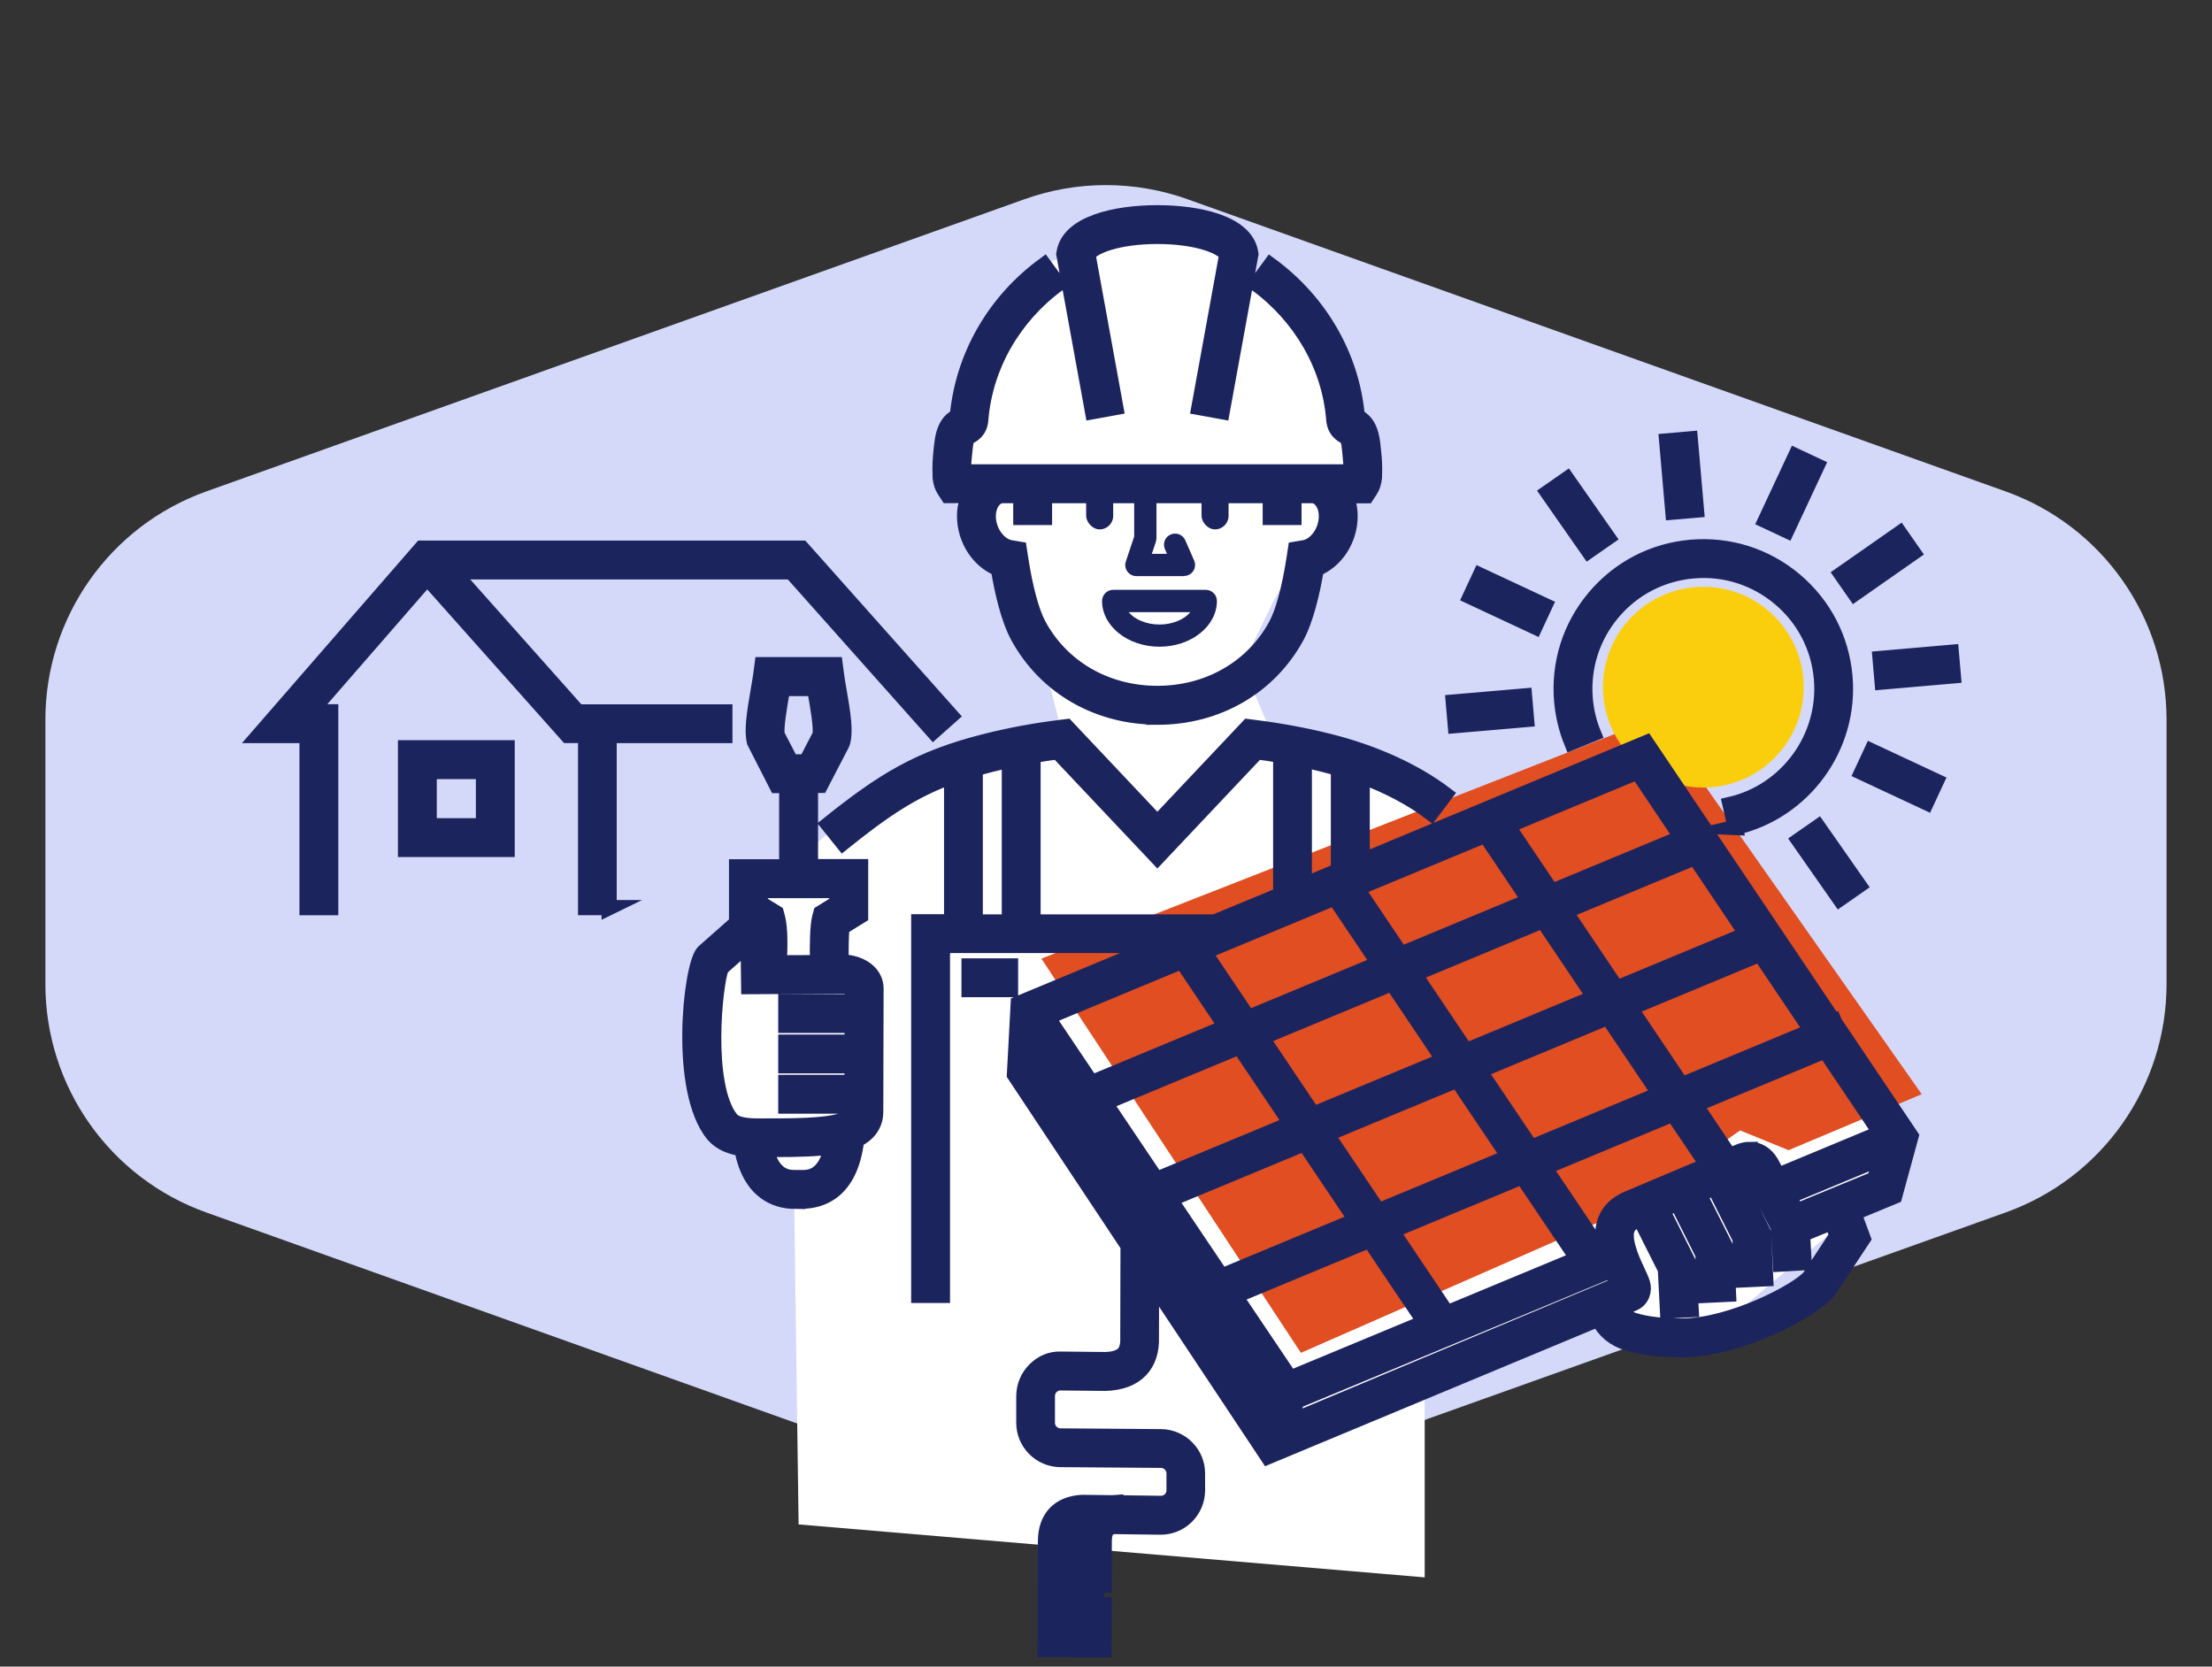
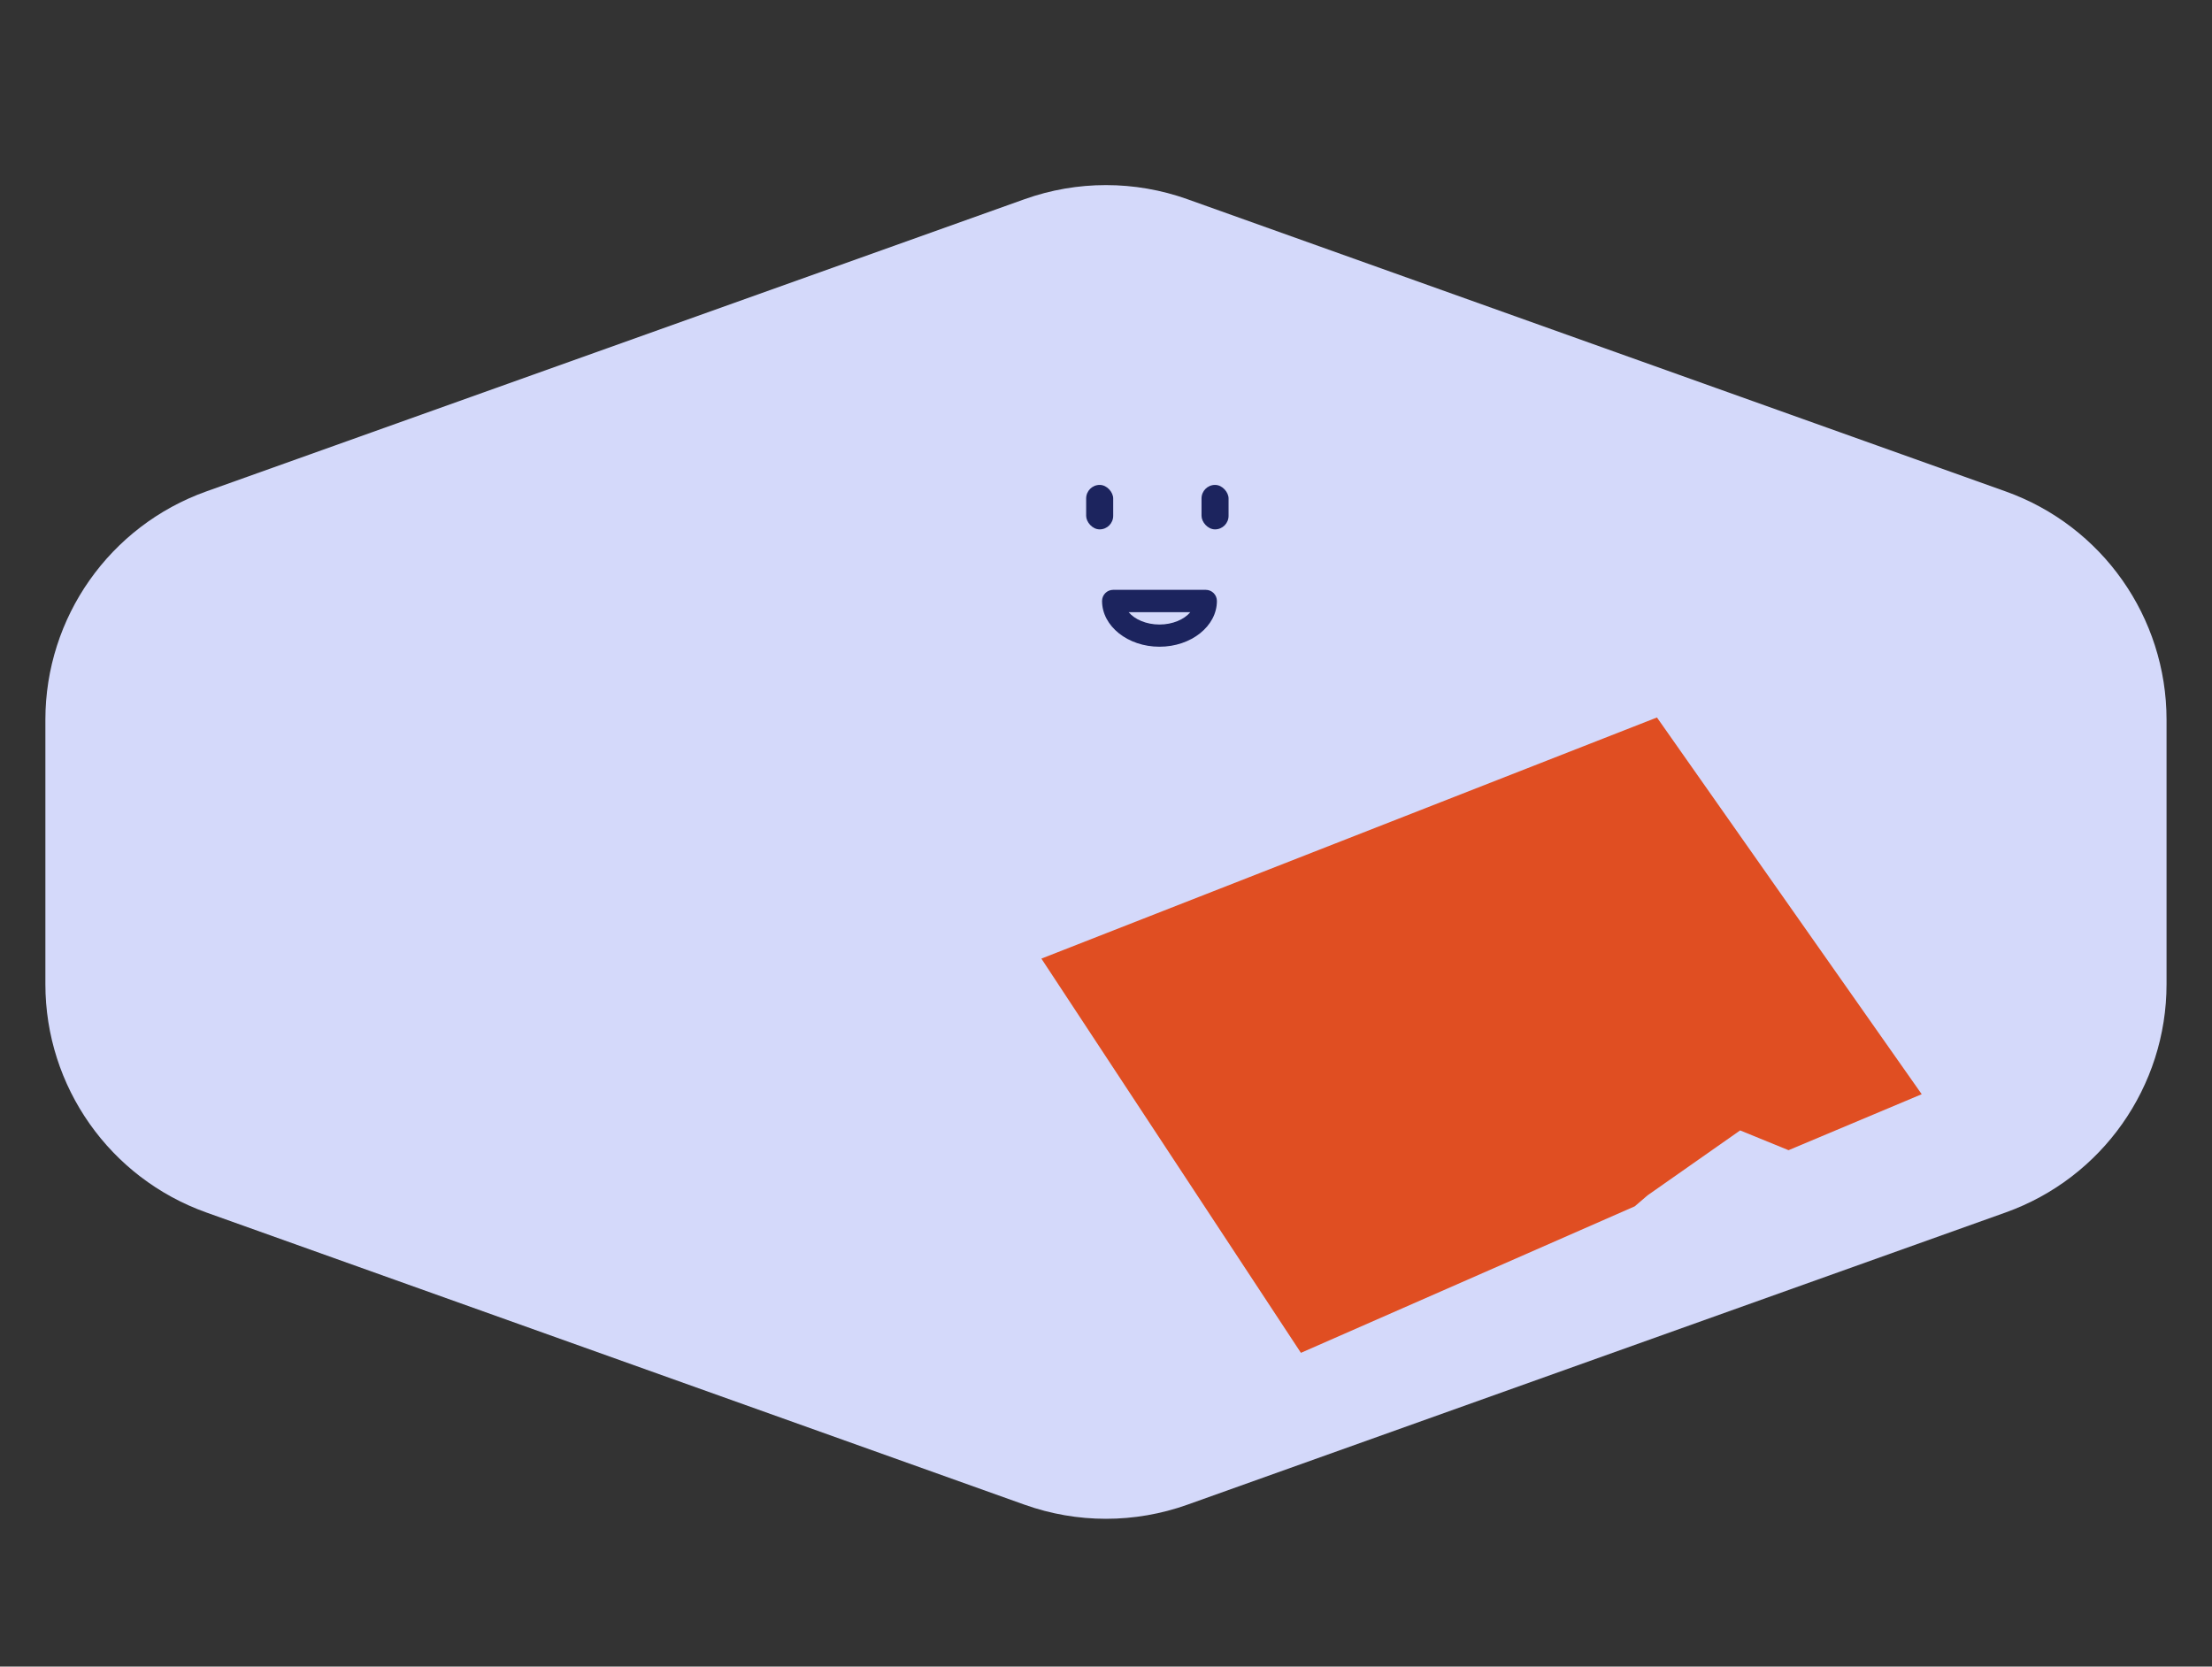
<svg xmlns="http://www.w3.org/2000/svg" id="Layer_1" viewBox="0 0 292 220">
  <rect x="0" y="0" width="292" height="220" fill="#333333" stroke="none" />
  <defs>
    <style>.cls-1{stroke:#1c245e;stroke-miterlimit:10;stroke-width:2px;}.cls-1,.cls-2{fill:#1c245e;}.cls-3{fill:#face0c;}.cls-3,.cls-2,.cls-4,.cls-5,.cls-6{stroke-width:0px;}.cls-4{fill:#e04e22;}.cls-5{fill:#d4d9fa;}.cls-6{fill:#fff;}</style>
  </defs>
  <path class="cls-5" d="M264.76,160.05l-108,38.57c-6.96,2.49-14.57,2.49-21.53,0l-108-38.57c-12.74-4.55-21.24-16.61-21.24-30.14v-34.9c0-13.52,8.5-25.59,21.24-30.14l108-38.57c6.96-2.49,14.57-2.49,21.53,0l108,38.57c12.74,4.55,21.24,16.61,21.24,30.14v34.9c0,13.52-8.5,25.59-21.24,30.14Z" />
-   <polygon class="cls-6" points="105.42 201.23 104.84 158.58 96.53 147.75 92.8 125.77 100.37 117.55 118.18 102.54 140.01 96.03 137.47 86.1 131.78 75.07 124.12 63.1 137.84 34.97 152.78 28.08 161.93 33.63 165.87 37.5 178.57 51.21 177.8 57.74 180.89 64.73 177.68 65.43 172.13 72.3 168.11 79.35 164.02 87.76 169.05 99.72 190.81 104.87 248.21 149.54 247.49 155.61 244.72 160.15 228.18 174.2 211 174.13 188.07 181.91 188.07 208.22 105.42 201.23" />
  <polygon class="cls-4" points="218.73 94.71 253.68 144.44 236.1 151.83 229.71 149.22 217.49 157.79 215.8 159.24 171.73 178.58 137.47 126.54 218.73 94.71" />
-   <circle class="cls-3" cx="224.85" cy="90.71" r="13.25" />
-   <path class="cls-1" d="M145.74,217.78h-3.13s.02-5.97.02-5.97h3.13s-.02,5.97-.02,5.97ZM141.09,217.76h-3.13s.02-5.97.02-5.97h3.13s-.02,5.97-.02,5.97ZM145.77,210.24h-3.13s.02-6.82.02-6.82c0-.73.1-1.39.29-1.97h-.06c-1.27.08-1.74.57-1.75,1.97l-.02,6.8h-3.13s.02-6.82.02-6.82c.02-3.06,1.77-4.91,4.81-5.08l4.06.05c.14-.02.27-.03.42-.04v.04s5.96.08,5.96.08c.43,0,.87-.17,1.2-.49.34-.33.52-.77.52-1.23v-2.23c.01-.93-.78-1.73-1.72-1.73l-13.28-.1c-2.67-.02-4.84-2.2-4.83-4.87v-3.55c.02-1.3.53-2.53,1.46-3.45.93-.91,2.06-1.44,3.43-1.39l5.88.06c1.12-.03,1.95-.3,2.4-.78.41-.43.6-1.15.56-2.13l.03-12.1-15-22.59.5-9.39,18.45-7.67h-28.45v46.19h-3.13v-49.32h4.34v-19.2c-5.23,1.92-8.99,4.49-14.35,8.79l-1.96-2.44c7.23-5.79,11.95-8.75,20.82-10.98,3.18-.8,6.51-1.42,9.88-1.83l.79-.1,11.98,12.69,11.98-12.69.79.1c3.37.42,6.69,1.03,9.88,1.83,6.02,1.51,11.34,3.94,15.38,7l-1.89,2.5c-2.53-1.92-5.62-3.56-9.1-4.86v11.13l37.51-15.59,24.77,36.81.04-.02.09.21,10.05,14.94-2.17,7.94-5.39,2.23,1.24,3.35-4.57,6.92c-2.29,2.75-11.95,7.75-19.44,7.76h-.02c-2.82,0-5.2-.3-7.1-.87-1.77-.53-3.07-1.61-3.84-3.16l-43.62,18.17-15.36-23.13-.02,7.34c.06,1.78-.41,3.26-1.41,4.32-1.05,1.11-2.61,1.71-4.66,1.77l-5.94-.06c-.35-.02-.87.17-1.2.49-.33.33-.52.77-.52,1.23v3.55c-.01.93.78,1.73,1.71,1.73l13.28.1c2.68.02,4.84,2.21,4.83,4.87v2.23c-.01,1.31-.53,2.53-1.46,3.45-.93.91-2.15,1.4-3.43,1.39l-6.14-.08c-.83.13-1.27.57-1.28,1.93l-.02,6.8ZM171.17,184.95l-.79,2.71,43.17-18.08c-.08-.17-.16-.35-.25-.54-.19-.41-.4-.86-.61-1.35l-41.53,17.26ZM137.09,141.02l30.32,45.66.71-2.45-30.89-45.9-.14,2.69ZM163.05,171.09l7.28,10.82,17.74-7.37-7.28-10.82-17.74,7.37ZM213.88,172.88c.39.7.99,1.15,1.87,1.42,1.6.49,3.68.73,6.19.74h.02c6.52,0,15.35-4.61,16.93-6.49l3.59-5.45-.65-1.75-3.88,1.59.21,3.75-3.13.18-.28-4.86-3.68-7.01c-.05-.08-.1-.13-.12-.15,0,0-.1.02-.26.09l-1.48.63,3.58,7.13.3,6.11-3.13.15-.27-5.45-3.37-6.72-2.01.85,3.58,7.13.29,6.08-3.13.15-.26-5.42-3.37-6.72-2.01.85,3.53,7.04.31,6.14-3.13.16-.28-5.48-3.33-6.63-.44.18c-.96.41-1.84,1.02-1.15,3.54.32,1.18.79,2.17,1.2,3.05.3.64.56,1.2.71,1.68.3.93-.05,2.17-1.14,2.64l-1.83.84ZM183.74,162.49l7.28,10.82,17.21-7.15-7.28-10.82-17.21,7.15ZM214.43,169.18s-.02.01-.03.02l.03-.02ZM154.46,158.33l6.8,10.11,17.74-7.37-6.8-10.11-17.74,7.37ZM203.89,154.11l7.28,10.82.56-.23c-.77-3.9,1.24-5.67,3.13-6.47l10.51-4.44-4.53-6.72-16.95,7.05ZM236.16,157.94l1.01,1.92,10.32-4.25.73-2.68-12.07,5.01ZM175.15,149.73l6.8,10.11,17.21-7.15-6.8-10.11-17.21,7.15ZM145.87,145.57l6.8,10.11,17.74-7.37-6.8-10.11-17.74,7.37ZM231,151.73c1.15,0,2.15.61,2.82,1.76l.88,1.67,13.51-5.62-7.28-10.82-17.13,7.12,4.51,6.71,1.17-.5c.52-.22,1.03-.33,1.52-.33ZM195.31,141.35l6.8,10.11,16.95-7.05-6.8-10.11-16.95,7.05ZM166.56,136.97l6.8,10.11,17.21-7.15-6.8-10.11-17.21,7.15ZM215.21,133.08l6.8,10.11,17.13-7.12-6.8-10.11-17.13,7.12ZM138.28,134.28l5.81,8.64,17.74-7.37-5.81-8.64-17.74,7.37ZM186.72,128.59l6.8,10.11,16.95-7.05-6.8-10.11-16.95,7.05ZM158.97,125.68l5.81,8.64,17.21-7.15-5.81-8.64-17.21,7.15ZM206.62,120.32l6.8,10.11,17.13-7.12-6.8-10.11-17.13,7.12ZM179.13,117.3l5.81,8.64,16.95-7.05-5.81-8.64-16.95,7.04ZM136.37,121.7h23.99s8.7-3.6,8.7-3.6v-18.38c-1.03-.18-2.07-.34-3.11-.48l-13.17,13.95-13.17-13.95c-1.09.14-2.17.31-3.24.5v21.96ZM128.74,121.7h4.5v-21.35c-.79.17-1.57.35-2.35.55-.75.19-1.46.38-2.15.58v20.22ZM199.03,109.03l5.81,8.64,17.13-7.12-5.81-8.64-17.13,7.12ZM172.18,100.32v16.47l4.5-1.87v-13.47c-.66-.2-1.34-.38-2.02-.55-.82-.21-1.65-.4-2.48-.58ZM104.84,158.58c-2.23-.03-5.84-1.04-6.92-6.96-1.45-.21-2.83-.72-3.81-1.88-4.74-5.88-2.94-22.04-1.32-23.97l.16-.17,4.87-4.3-.59-.37v-6.51h6.62v-10.72h-1.32l-2.94-5.76c-.38-1.45-.03-3.74.5-6.82.13-.77.26-1.47.33-2.01l.18-1.37h9.65l.18,1.36c.07.54.19,1.23.32,1.99.54,3.08.89,5.38.5,6.84l-.12.32-2.82,5.43h-1.32v10.72h6.62v6.51l-2.47,1.53c-.1,1.01-.14,2.97-.09,4.59h.76c2.35.29,3.84,1.71,3.83,3.47l-.04,16.25c.01,1.04-.37,2-1.1,2.74-.39.39-.86.72-1.42.99-.81,6.91-4.72,8.04-7.07,8.08h-1.18ZM101.15,151.76c.89,3.64,2.96,3.67,3.72,3.68h1.13c.77-.01,2.95-.05,3.78-4.05-1.92.27-4.37.35-7.45.35h-.91c-.09.01-.18.01-.27.01ZM95.22,127.79c-.83,1.98-2.28,15.51,1.31,19.96.79.94,2.94.91,4.84.88h.95c3.03-.01,8.66-.02,9.95-1.32.12-.13.2-.26.2-.52v-.78s-8.74,0-8.74,0v-3.13h8.75v-2.19s-8.75,0-8.75,0v-3.13h8.76v-2.2s-8.76,0-8.76,0v-3.13h8.77v-1.71s-.37-.28-.9-.35l-12.77.07-.07-5.59-3.55,3.14ZM101.84,120.11l.64.4.16.59c.39,1.43.34,4.09.22,5.99l5.06-.02c-.06-2.07-.01-4.89.28-5.97l.16-.59,2.11-1.31v-1.64h-10.11v1.64l1.47.91ZM104.43,100.57h1.97l1.85-3.56c.17-1.03-.3-3.72-.59-5.36-.05-.26-.09-.52-.13-.76h-4.22c-.04.25-.09.51-.13.78-.28,1.63-.75,4.32-.59,5.34l1.85,3.56ZM133.4,130.63h-5.48v-3.13h5.48v3.13ZM80.43,119.81h-3.13v-22.72h-2.39l-18.52-20.8-15.38,17.67h2.65v25.86h-3.13v-22.72h-6.4l21.52-24.74h50.21l19.7,22.13-2.34,2.08-18.77-21.08h-44.6l16.44,18.48h19.4v3.13h-15.28v22.72ZM242.85,118.67l-5.41-7.74,2.57-1.79,5.41,7.74-2.57,1.79ZM66.95,112.13h-13.42v-13.42h13.42v13.42ZM56.66,109h7.16v-7.15h-7.16v7.15ZM229.07,109.24l-.7-3.05c7.55-1.73,12.74-8.86,12.07-16.6-.36-4.16-2.32-7.94-5.52-10.62s-7.25-3.98-11.41-3.61c-4.16.36-7.94,2.32-10.63,5.52-2.69,3.2-3.97,7.25-3.61,11.41.14,1.57.5,3.11,1.1,4.56l-2.9,1.18c-.71-1.75-1.15-3.59-1.32-5.47-.43-5,1.1-9.86,4.33-13.7,3.23-3.84,7.75-6.19,12.75-6.62,4.99-.43,9.86,1.1,13.7,4.33,3.84,3.23,6.19,7.75,6.62,12.75.81,9.28-5.42,17.84-14.49,19.92ZM254.3,105.96l-8.56-4,1.32-2.84,8.56,4-1.32,2.84ZM192.11,95.79l-.27-3.12,9.41-.81.27,3.12-9.41.81ZM152.78,94.66h0c-7.88,0-14.74-3.96-18.38-10.59-1.29-2.34-2.12-6.02-2.62-9-2.57-1.01-4.45-3.83-4.45-6.94,0-.99.19-1.91.54-2.71h-2.75l-.46-.7c-.3-.45-.48-1-.55-1.63-.06-1.82,0-2.43.15-3.91l.04-.38c.25-2.39,1-3.31,2.07-3.88.75-7.94,4.91-15.15,11.46-19.95l1.85,2.52c-5.88,4.32-9.6,10.81-10.2,17.79-.07,1.64-1.13,2.16-1.58,2.38-.16.08-.38.33-.49,1.46l-.04.38c-.13,1.23-.18,1.73-.16,2.79h4.61s.05,0,.07,0h0s41.75,0,41.75,0c.02,0,.04,0,.07,0h4.62c.02-1.03-.03-1.51-.16-2.77l-.04-.4c-.12-1.13-.33-1.38-.34-1.38-.61-.3-1.66-.81-1.74-2.52-.59-6.92-4.31-13.4-10.19-17.72l1.85-2.52c6.59,4.84,10.76,12.11,11.46,19.96,1.11.62,1.83,1.55,2.07,3.87l.04.4c.15,1.47.22,2.08.16,3.79-.08.74-.26,1.29-.56,1.74l-.46.7h-2.74c.35.8.54,1.72.54,2.71,0,3.1-1.88,5.93-4.45,6.94-.5,2.98-1.34,6.66-2.62,9-3.63,6.63-10.5,10.59-18.38,10.59ZM132.12,65.43c-.98.24-1.66,1.32-1.66,2.71,0,1.99,1.36,3.89,2.97,4.16l1.12.19.17,1.12c.62,4.05,1.48,7.23,2.43,8.96,3.07,5.61,8.92,8.96,15.63,8.96,6.71,0,12.56-3.35,15.63-8.96.95-1.72,1.81-4.91,2.43-8.96l.17-1.12,1.12-.19c1.61-.27,2.96-2.17,2.96-4.16,0-1.39-.67-2.47-1.65-2.71h-2.63v2.88h-3.13v-2.88h-29.8v2.88h-3.13v-2.88h-2.63ZM248.45,90.04l-.27-3.12,9.41-.82.27,3.12-9.41.82ZM202.63,82.76l-8.56-4,1.32-2.84,8.56,4-1.32,2.84ZM244.84,78.36l-1.79-2.57,7.74-5.41,1.79,2.57-7.74,5.41ZM209.7,72.75l-5.41-7.74,2.57-1.79,5.41,7.74-2.57,1.79ZM235.87,70.05l-2.84-1.33,4-8.56,2.84,1.33-4,8.56ZM220.83,67.61l-.82-9.41,3.12-.27.82,9.41-3.12.27ZM161.34,54.35l-3.08-.56,3.67-20.16c-.53-1.05-3.85-2.42-9.15-2.42h0c-5.3,0-8.62,1.37-9.15,2.42l3.67,20.16-3.08.56-3.79-20.81.05-.28c.7-3.82,6.81-5.18,12.3-5.18h0c5.49,0,11.6,1.36,12.3,5.18l.05.28-3.79,20.81Z" />
  <path class="cls-2" d="M153.06,85.37c-4.18,0-7.58-2.71-7.58-6.04,0-.81.66-1.47,1.47-1.47h12.22c.81,0,1.47.66,1.47,1.47,0,3.33-3.4,6.04-7.58,6.04ZM148.99,80.81c.8.96,2.34,1.63,4.07,1.63s3.27-.67,4.07-1.63h-8.14Z" />
  <rect class="cls-2" x="143.38" y="64.01" width="3.57" height="5.87" rx="1.79" ry="1.79" />
  <rect class="cls-2" x="158.61" y="64.01" width="3.57" height="5.87" rx="1.79" ry="1.79" />
-   <path class="cls-2" d="M156.29,76.05h-6.28c-.47,0-.91-.23-1.19-.61-.28-.38-.35-.87-.2-1.32l1.1-3.3v-5.62c0-.81.66-1.47,1.47-1.47s1.47.66,1.47,1.47v5.86c0,.16-.03.31-.08.46l-.53,1.59h2l-.27-.62c-.33-.74.01-1.61.75-1.93.74-.33,1.61.01,1.93.75l1.17,2.67c.2.45.16.98-.11,1.39-.27.41-.73.66-1.23.66Z" />
</svg>